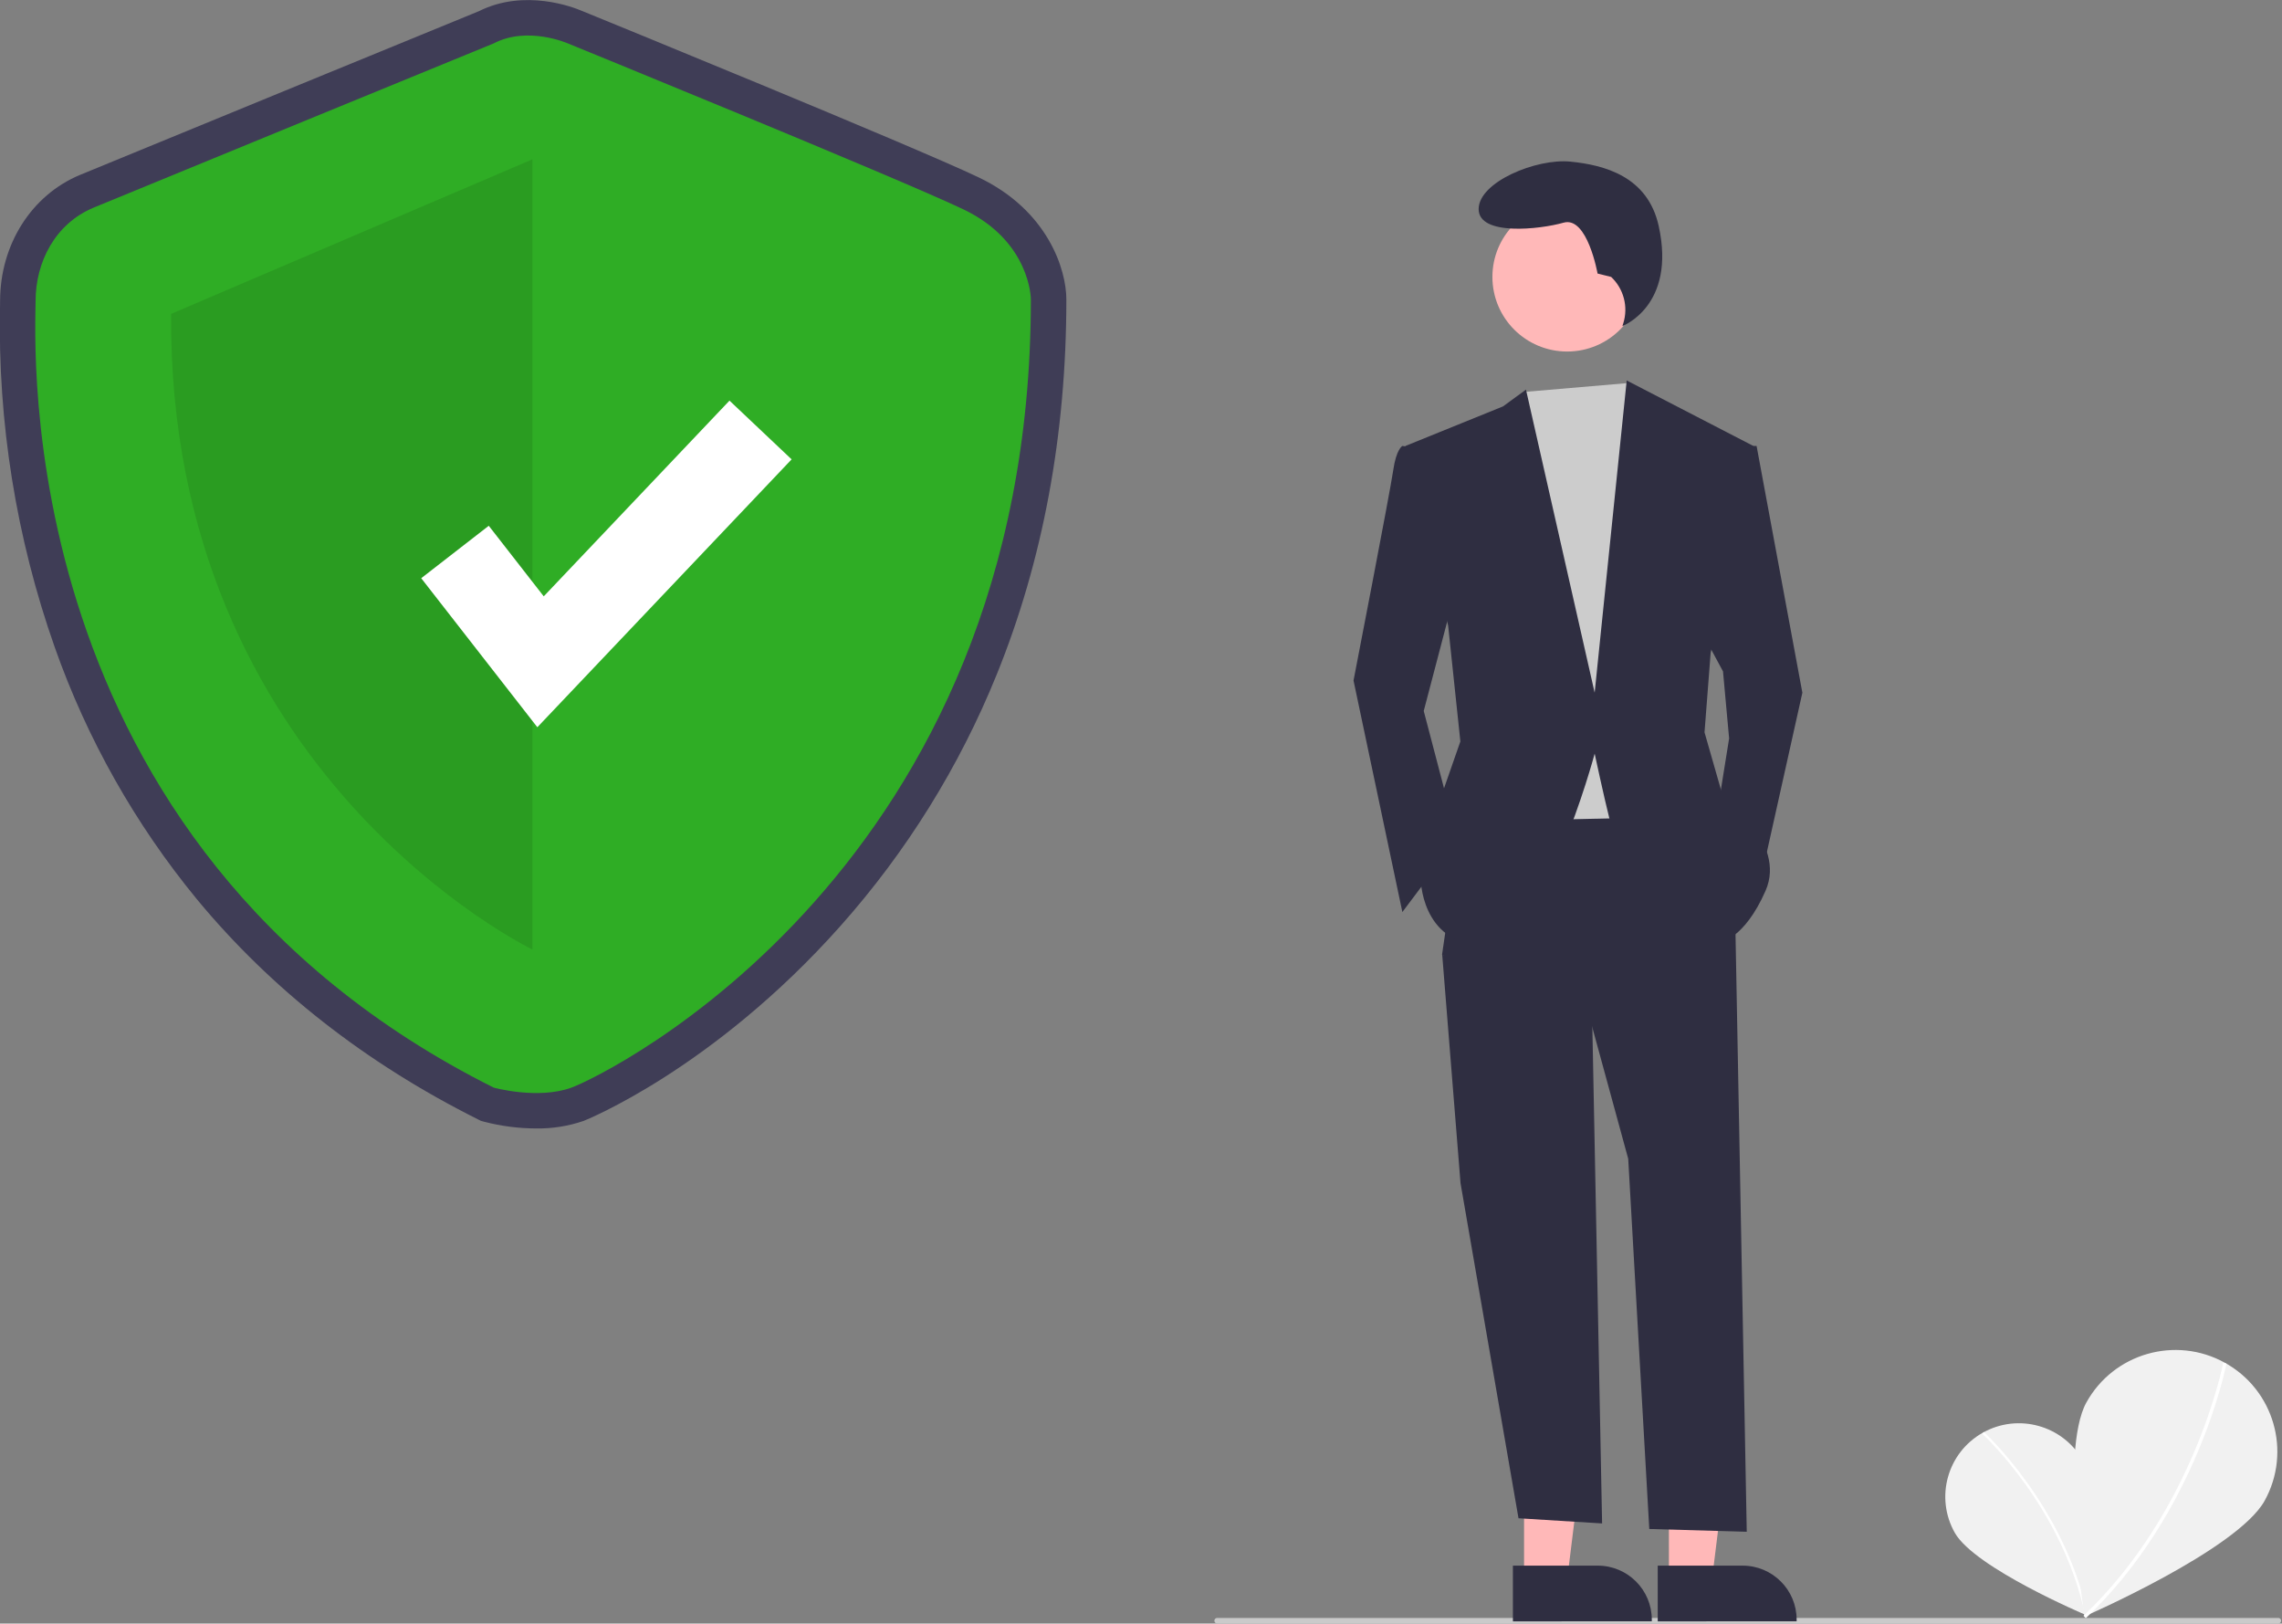
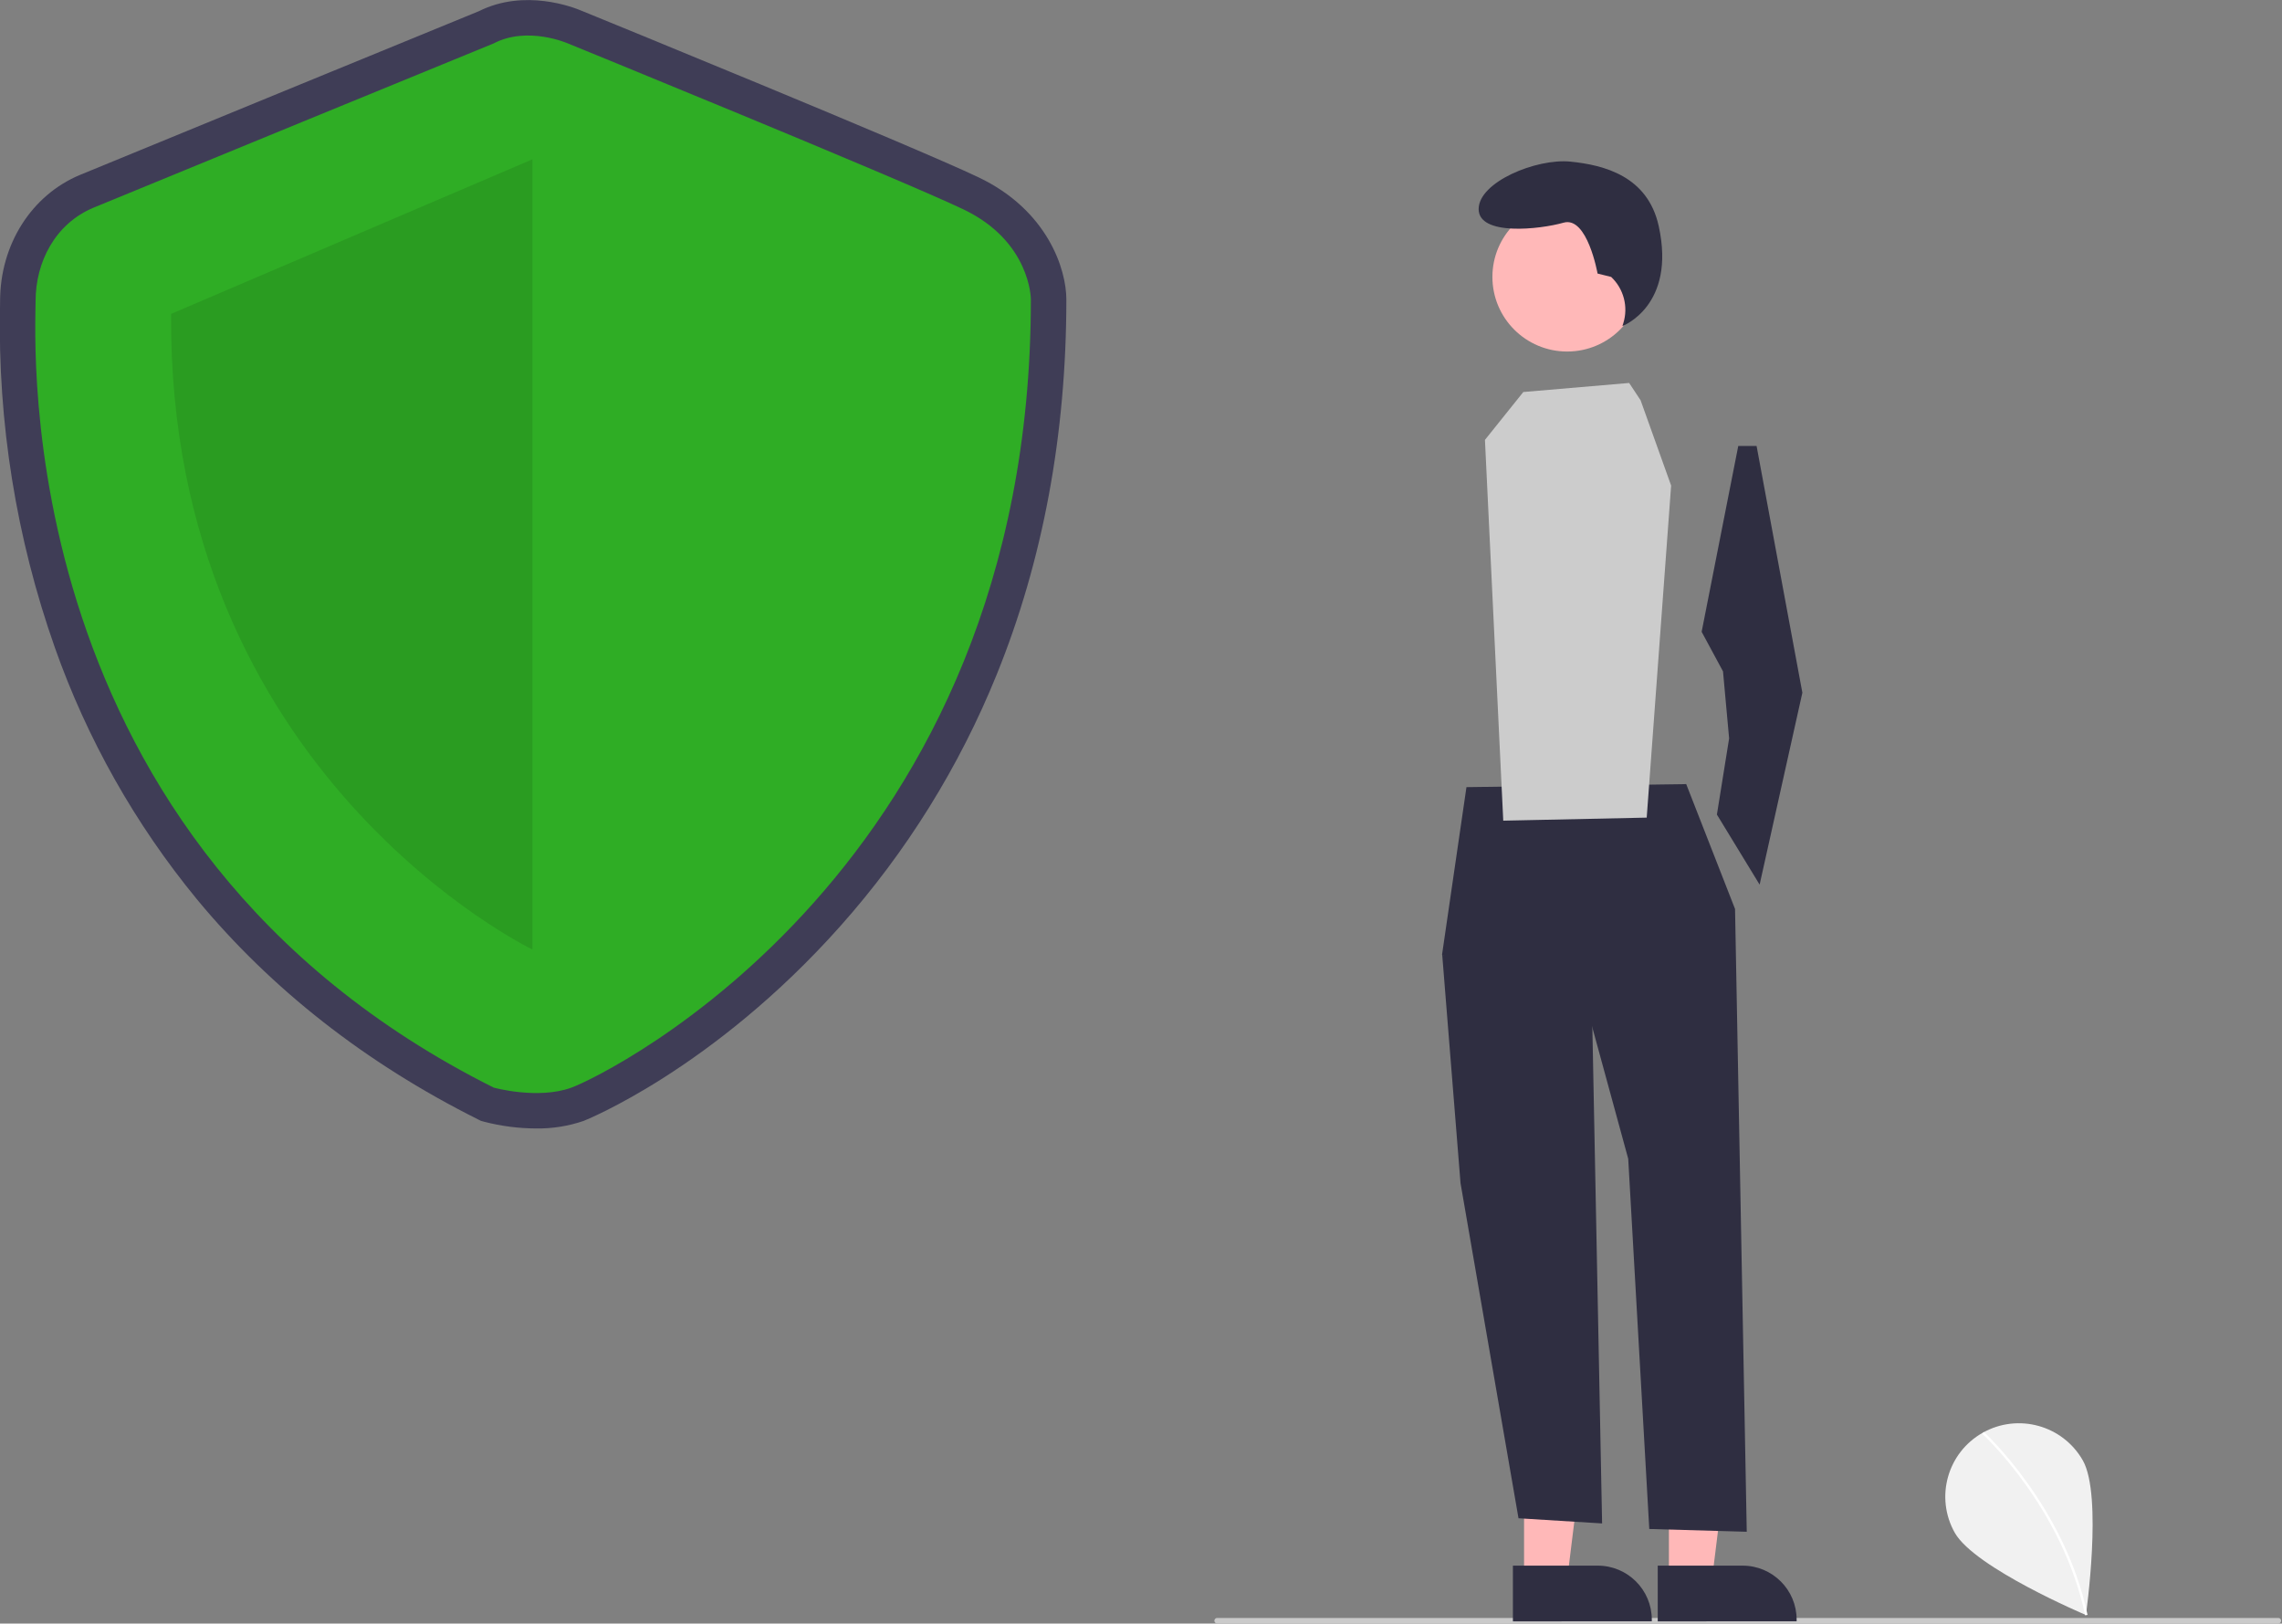
<svg xmlns="http://www.w3.org/2000/svg" width="149" height="106" xml:space="preserve">
  <rect width="100%" height="100%" fill="#808080" stroke="none" />
  <defs>
    <clipPath id="clip0">
      <rect x="193" y="607" width="149" height="106" />
    </clipPath>
  </defs>
  <g clip-path="url(#clip0)" transform="translate(-193 -607)">
    <path d="M170.305 124.024C171.609 126.328 170.504 134.112 170.504 134.112 170.504 134.112 163.264 131.047 161.96 128.744 160.659 126.438 161.473 123.514 163.779 122.213 166.081 120.913 169.001 121.724 170.305 124.024Z" fill="#F1F1F1" transform="matrix(1.002 0 0 1 158.352 578.329)" />
    <path d="M170.609 134.102 170.455 134.134C168.973 127.097 163.8 122.324 163.748 122.277L163.854 122.16C163.906 122.208 169.116 127.013 170.609 134.102Z" fill="#FFFFFF" transform="matrix(1.002 0 0 1 158.352 578.329)" />
-     <path d="M182.152 126.648C180.382 129.857 170.408 134.205 170.408 134.205 170.408 134.205 168.764 123.449 170.532 120.241 172.301 117.032 176.336 115.865 179.545 117.635 182.755 119.404 183.922 123.439 182.152 126.648Z" fill="#F1F1F1" transform="matrix(1.002 0 0 1 158.352 578.329)" />
-     <path d="M170.496 134.321 170.346 134.164C177.564 127.309 179.432 117.749 179.45 117.653L179.664 117.693C179.646 117.79 177.766 127.417 170.496 134.321Z" fill="#FFFFFF" transform="matrix(1.002 0 0 1 158.352 578.329)" />
    <path d="M69.517 102.346C68.375 102.343 67.239 102.196 66.134 101.909L65.916 101.849 65.714 101.747C58.41 98.085 52.249 93.249 47.4 87.371 43.387 82.477 40.258 76.921 38.154 70.952 35.637 63.805 34.427 56.264 34.58 48.689 34.583 48.53 34.585 48.407 34.585 48.323 34.585 44.64 36.629 41.409 39.792 40.091 42.214 39.083 64.195 30.054 65.783 29.402 68.774 27.903 71.965 29.154 72.476 29.373 73.621 29.841 93.942 38.152 98.333 40.243 102.859 42.398 104.066 46.27 104.066 48.218 104.066 57.036 102.539 65.277 99.527 72.713 97.094 78.732 93.647 84.288 89.334 89.14 81.013 98.504 72.69 101.823 72.61 101.853 71.615 102.195 70.569 102.362 69.517 102.346ZM67.559 97.498C68.281 97.66 69.942 97.903 71.025 97.507 72.401 97.006 79.367 93.393 85.877 86.068 94.871 75.946 99.434 63.222 99.441 48.25 99.425 47.947 99.21 45.783 96.345 44.419 92.038 42.369 70.917 33.732 70.704 33.645L70.646 33.62C70.203 33.435 68.794 33.044 67.823 33.553L67.629 33.644C67.394 33.74 44.06 43.324 41.572 44.361 39.831 45.086 39.211 46.883 39.211 48.323 39.211 48.428 39.208 48.581 39.204 48.779 39.005 59.023 41.376 84.233 67.559 97.498Z" fill="#3F3D56" transform="matrix(1.002 0 0 1 158.352 578.329)" />
    <path d="M66.751 31.504C66.751 31.504 43.205 41.175 40.682 42.226 38.159 43.277 36.898 45.8 36.898 48.323 36.898 50.846 35.006 83.764 66.751 99.68 66.751 99.68 69.632 100.477 71.817 99.68 74.003 98.883 101.754 85.428 101.754 48.218 101.754 48.218 101.754 44.433 97.339 42.331 92.924 40.229 71.579 31.504 71.579 31.504 71.579 31.504 68.958 30.348 66.751 31.504Z" fill="#2FAD25" transform="matrix(1.002 0 0 1 158.352 578.329)" />
    <path d="M69.273 39.072 69.273 90.662C69.273 90.662 45.517 79.226 45.727 49.164Z" fill="#000000" fill-opacity="0.1" transform="matrix(1.002 0 0 1 158.352 578.329)" />
-     <path d="M35.015 47.475 27.448 37.745 31.849 34.322 35.432 38.929 47.536 26.151 51.584 29.986 35.015 47.475Z" fill="#FFFFFF" transform="matrix(1.002 0 0 1 193 607.005)" />
    <path d="M183.041 134.667 113.892 134.667C113.792 134.667 113.711 134.585 113.711 134.485 113.711 134.385 113.792 134.304 113.892 134.304L183.041 134.304C183.141 134.304 183.223 134.385 183.223 134.485 183.223 134.585 183.141 134.667 183.041 134.667Z" fill="#CACACA" transform="matrix(1.002 0 0 1 158.352 578.329)" />
    <path d="M99.313 103.13 102.12 103.13 103.455 92.303 99.313 92.304 99.313 103.13Z" fill="#FFB8B8" transform="matrix(1.002 0 0 1 193 607.005)" />
    <path d="M133.165 130.889 138.693 130.889 138.693 130.889C140.638 130.889 142.215 132.466 142.216 134.412L142.216 134.526 133.165 134.527Z" fill="#2F2E41" transform="matrix(1.002 0 0 1 158.352 578.329)" />
    <path d="M108.751 103.13 111.557 103.13 112.893 92.303 108.75 92.304 108.751 103.13Z" fill="#FFB8B8" transform="matrix(1.002 0 0 1 193 607.005)" />
    <path d="M142.602 130.889 148.13 130.889 148.13 130.889C150.076 130.889 151.653 132.466 151.653 134.412L151.653 134.526 142.602 134.527Z" fill="#2F2E41" transform="matrix(1.002 0 0 1 158.352 578.329)" />
    <path d="M103.725 65.11 104.398 99.457 98.951 99.12 95.173 77.242 93.979 62.326 103.725 65.11Z" fill="#2F2E41" transform="matrix(1.002 0 0 1 193 607.005)" />
    <path d="M147.64 88.018 148.403 128.677 142.051 128.496 140.679 104.327 138.293 95.576 128.547 91.001 130.138 80.062 144.458 79.864Z" fill="#2F2E41" transform="matrix(1.002 0 0 1 158.352 578.329)" />
    <path d="M106.992 18.075C106.992 20.766 104.811 22.946 102.121 22.946 99.431 22.946 97.25 20.766 97.25 18.075 97.25 15.385 99.431 13.204 102.121 13.204 104.811 13.204 106.992 15.385 106.992 18.075Z" fill="#FFB8B8" transform="matrix(1.002 0 0 1 193 607.005)" />
    <path d="M106.161 24.998 106.907 26.129 108.896 31.697 107.305 53.376 97.957 53.575 96.764 28.714 99.264 25.589 106.161 24.998Z" fill="#CCCCCC" transform="matrix(1.002 0 0 1 193 607.005)" />
-     <path d="M127.553 57.986 125.962 57.787C125.962 57.787 125.564 57.986 125.365 59.379 125.166 60.771 122.779 73.102 122.779 73.102L125.962 88.217 129.542 83.444 127.354 75.09 129.542 66.737Z" fill="#2F2E41" transform="matrix(1.002 0 0 1 158.352 578.329)" />
    <path d="M113.271 29.112 114.465 29.112 117.448 45.221 114.663 57.751 111.879 53.177 112.675 48.205 112.277 43.829 110.885 41.244 113.271 29.112Z" fill="#2F2E41" transform="matrix(1.002 0 0 1 193 607.005)" />
    <path d="M139.567 46.751 138.681 46.53C138.681 46.53 138.017 42.766 136.467 43.209 134.917 43.651 130.932 44.094 130.932 42.323 130.932 40.552 134.696 39.002 136.91 39.223 139.124 39.445 141.952 40.179 142.666 43.43 143.812 48.641 140.302 49.957 140.302 49.957L140.361 49.768C140.692 48.693 140.384 47.524 139.567 46.751Z" fill="#2F2E41" transform="matrix(1.002 0 0 1 158.352 578.329)" />
-     <path d="M126.16 57.787 132.525 55.202 134.016 54.108 138.492 73.897 140.58 53.511 148.833 57.787 146.049 71.312 145.651 76.483 146.845 80.659C146.845 80.659 151.021 83.642 149.629 86.825 148.237 90.007 146.646 90.206 146.646 90.206 146.646 90.206 139.884 83.841 139.486 82.25 139.088 80.659 138.492 77.875 138.492 77.875 138.492 77.875 135.11 90.604 131.133 90.405 127.155 90.206 127.155 86.029 127.155 86.029L128.149 81.654 129.741 77.079 128.945 69.522Z" fill="#2F2E41" transform="matrix(1.002 0 0 1 158.352 578.329)" />
  </g>
</svg>